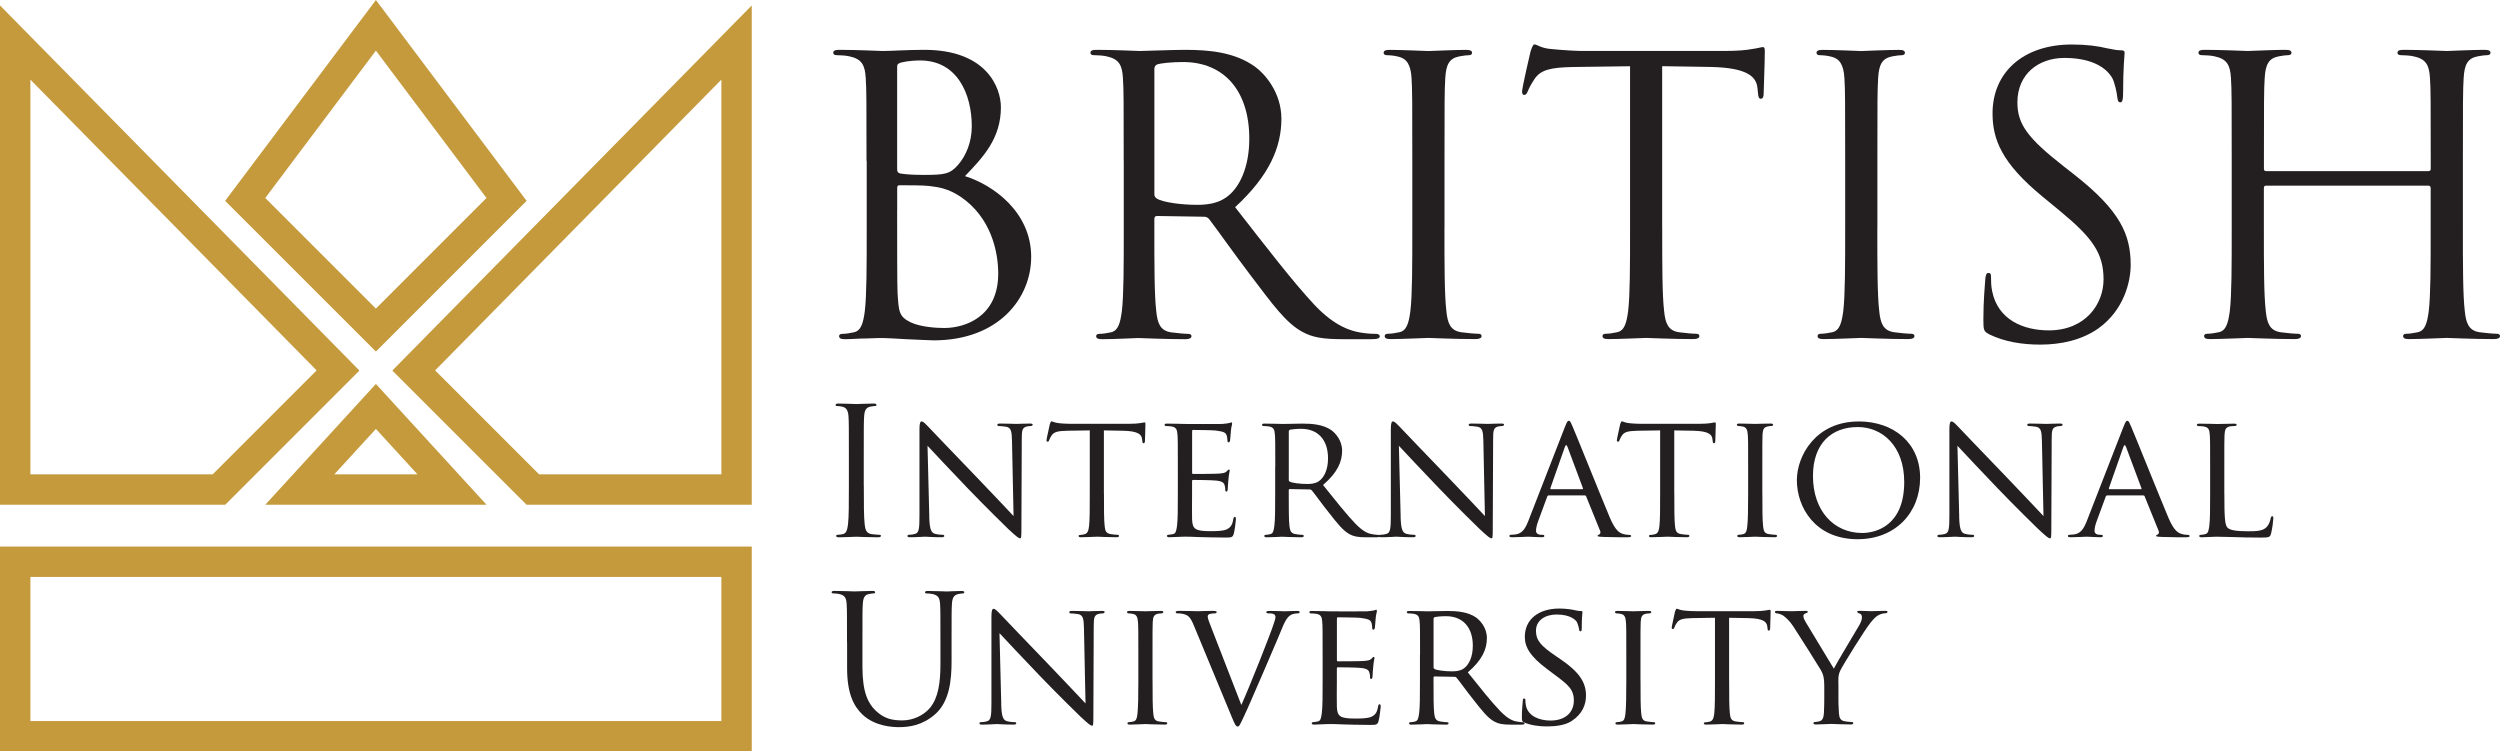
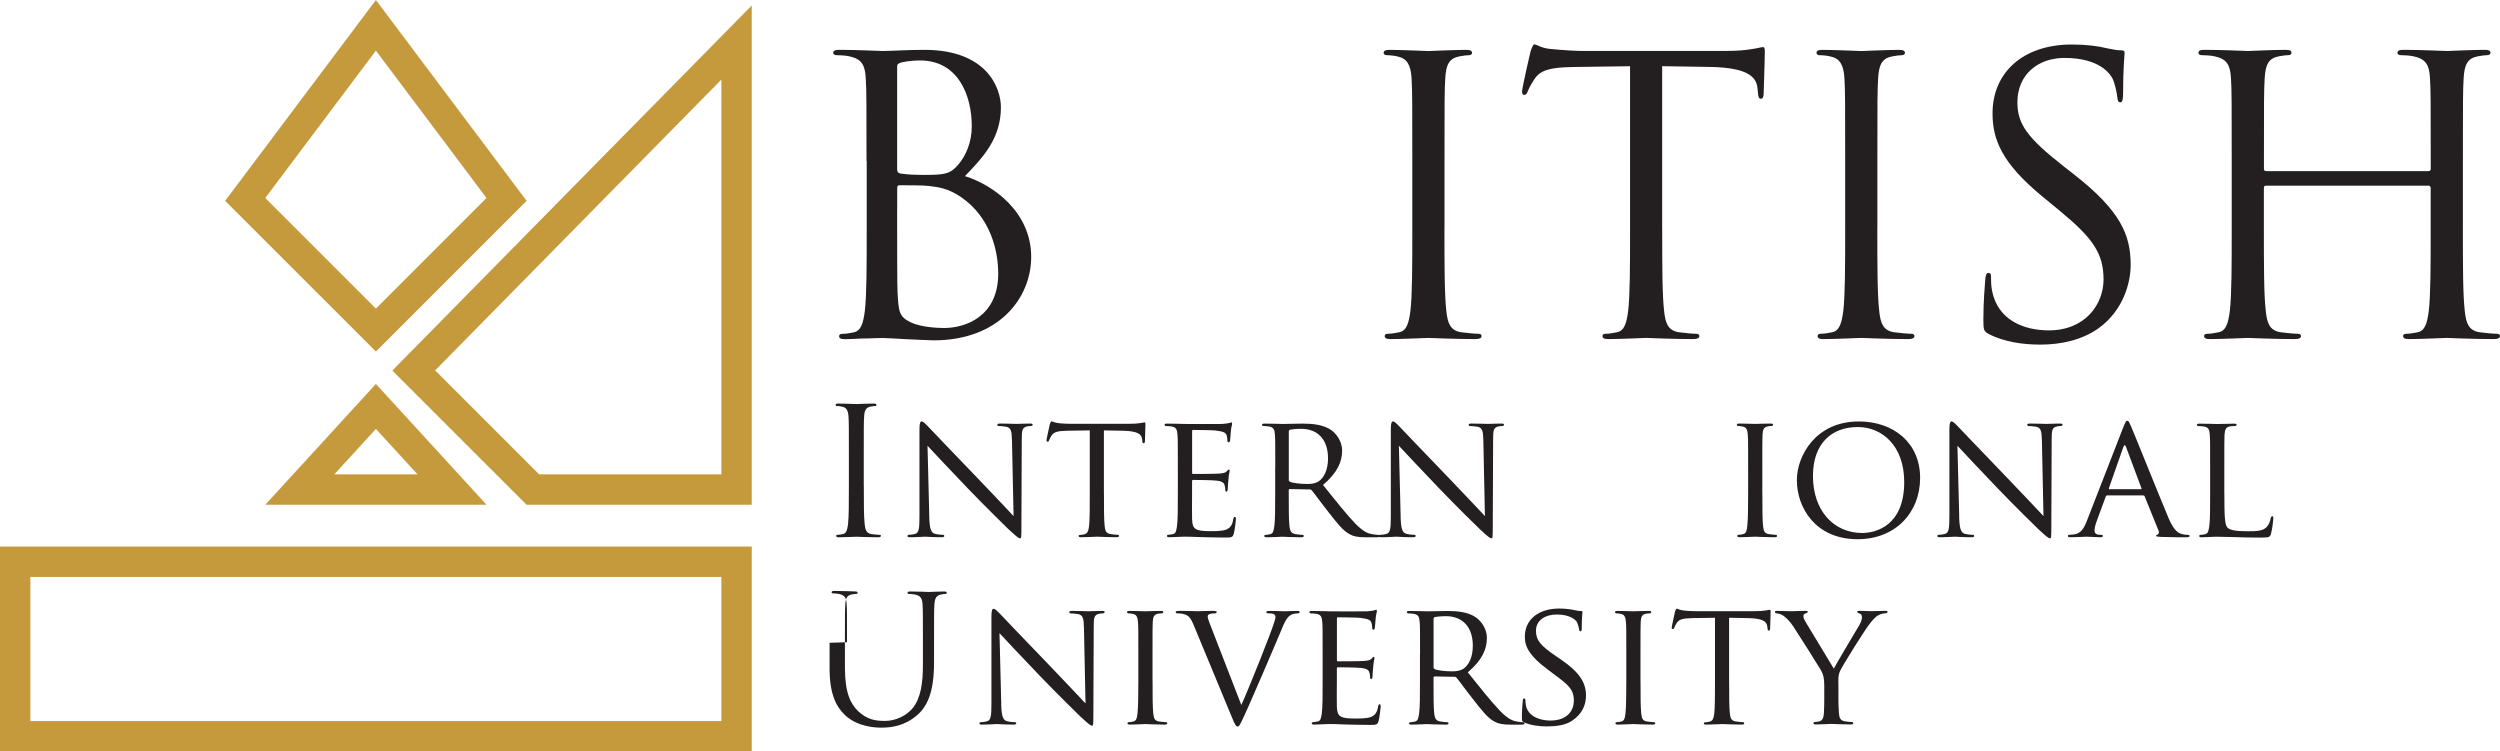
<svg xmlns="http://www.w3.org/2000/svg" id="Layer_2" data-name="Layer 2" viewBox="0 0 493.68 148.39">
  <defs>
    <style>
      .cls-1 {
        fill: none;
        stroke: #c59a3c;
        stroke-miterlimit: 10;
        stroke-width: 6px;
      }

      .cls-2 {
        fill: #231f20;
      }
    </style>
  </defs>
  <g id="Layer_1-2" data-name="Layer 1">
    <g>
      <rect class="cls-1" x="3" y="110.93" width="142.45" height="34.46" />
      <polygon class="cls-1" points="100.03 39.38 74.23 5 48.42 39.38 74.23 65.18 100.03 39.38" />
      <polygon class="cls-1" points="81.7 73.16 105.22 96.67 145.45 96.67 145.45 8.4 81.7 73.16" />
-       <polygon class="cls-1" points="66.75 73.16 3 8.4 3 96.67 43.24 96.67 66.75 73.16" />
      <polygon class="cls-1" points="89.26 96.67 74.23 80.26 59.2 96.67 89.26 96.67" />
    </g>
    <g>
      <path class="cls-2" d="m170.58,95.97c0,3.35,0,6.11.17,7.58.11,1.01.31,1.78,1.36,1.92.49.07,1.26.14,1.57.14.21,0,.28.1.28.21,0,.17-.18.28-.56.28-1.92,0-4.12-.11-4.3-.11s-2.37.11-3.42.11c-.38,0-.56-.07-.56-.28,0-.11.07-.21.28-.21.31,0,.73-.07,1.05-.14.7-.14.87-.91,1.01-1.92.17-1.47.17-4.23.17-7.58v-6.15c0-5.45,0-6.43-.07-7.54-.07-1.19-.42-1.78-1.19-1.96-.38-.1-.84-.14-1.08-.14-.14,0-.28-.07-.28-.21,0-.21.17-.28.56-.28,1.15,0,3.35.1,3.53.1s2.38-.1,3.42-.1c.38,0,.56.07.56.28,0,.14-.14.21-.28.21-.24,0-.45.04-.87.11-.94.17-1.22.77-1.29,1.99-.07,1.12-.07,2.1-.07,7.54v6.15Z" />
      <path class="cls-2" d="m183.5,102.04c.07,2.44.35,3.18,1.19,3.39.56.14,1.26.18,1.54.18.14,0,.24.1.24.24,0,.17-.21.24-.56.24-1.75,0-2.97-.11-3.25-.11s-1.57.11-2.97.11c-.31,0-.49-.04-.49-.24,0-.14.11-.24.24-.24.24,0,.8-.04,1.26-.18.77-.21.87-1.01.87-3.7v-17.01c0-1.19.17-1.5.42-1.5.35,0,.87.59,1.19.91.49.49,4.96,5.24,9.71,10.13,3.04,3.14,6.32,6.67,7.26,7.65l-.31-14.88c-.04-1.92-.21-2.58-1.15-2.76-.56-.1-1.26-.14-1.5-.14-.21,0-.24-.17-.24-.28,0-.17.24-.21.59-.21,1.4,0,2.86.07,3.21.07s1.36-.07,2.62-.07c.31,0,.56.04.56.21,0,.11-.14.28-.35.28-.14,0-.38,0-.73.07-1.01.21-1.08.8-1.08,2.58l-.07,17.39c0,1.96-.04,2.13-.24,2.13-.31,0-.63-.24-2.34-1.82-.31-.28-4.75-4.64-8-8.03-3.56-3.74-7.02-7.37-7.96-8.42l.35,14Z" />
      <path class="cls-2" d="m218,97.47c0,2.86,0,5.2.14,6.43.1.87.24,1.43,1.19,1.57.42.07,1.12.14,1.4.14.21,0,.24.14.24.24,0,.14-.14.24-.49.24-1.68,0-3.63-.11-3.81-.11-.14,0-2.27.11-3.18.11-.35,0-.49-.07-.49-.24,0-.11.07-.21.24-.21.28,0,.63-.07.91-.14.63-.14.8-.73.91-1.61.14-1.22.14-3.56.14-6.43v-12.47l-4.43.07c-1.92.04-2.65.24-3.11.94-.35.52-.38.73-.49.94-.07.24-.18.28-.31.28-.07,0-.21-.07-.21-.25,0-.31.63-2.97.66-3.21.07-.17.21-.56.31-.56.21,0,.52.24,1.36.35.87.11,2.06.14,2.41.14h11.59c1.01,0,1.71-.07,2.2-.14.45-.07.73-.14.87-.14s.14.17.14.35c0,.91-.1,3.04-.1,3.39,0,.24-.14.38-.28.38s-.21-.1-.24-.52l-.04-.31c-.11-.91-.77-1.57-3.7-1.64l-3.84-.07v12.47Z" />
      <path class="cls-2" d="m232.59,92.23c0-4.61,0-5.45-.07-6.39-.07-1.01-.24-1.5-1.26-1.64-.24-.04-.77-.07-1.05-.07-.11,0-.24-.14-.24-.24,0-.17.14-.24.49-.24,1.4,0,3.39.07,3.56.07.21,0,6.64.04,7.33,0,.59-.04,1.15-.14,1.4-.18.14-.03.28-.14.42-.14.1,0,.14.14.14.28,0,.21-.17.56-.24,1.4-.04.28-.11,1.61-.17,1.96-.04.14-.14.31-.28.31-.17,0-.24-.14-.24-.38,0-.21-.04-.7-.17-1.05-.21-.49-.52-.7-2.2-.91-.52-.07-4.08-.11-4.43-.11-.14,0-.17.11-.17.31v8.07c0,.21,0,.31.17.31.38,0,4.43,0,5.13-.07.73-.07,1.19-.1,1.5-.42.21-.21.35-.38.45-.38s.17.07.17.24-.17.66-.24,1.64c-.07.59-.14,1.71-.14,1.92,0,.24-.07.56-.28.56-.14,0-.21-.11-.21-.28,0-.28,0-.59-.14-.98-.1-.42-.38-.77-1.57-.91-.84-.11-4.12-.14-4.64-.14-.17,0-.21.11-.21.21v2.48c0,1.01-.04,4.47,0,5.06.07,1.99.63,2.37,3.67,2.37.8,0,2.27,0,3.07-.31.8-.35,1.22-.87,1.4-2.06.07-.35.14-.45.31-.45s.21.24.21.45-.24,2.23-.42,2.86c-.21.77-.52.77-1.71.77-2.31,0-4.09-.07-5.34-.1-1.29-.07-2.09-.07-2.55-.07-.07,0-.66,0-1.33.04-.59.04-1.29.07-1.78.07-.31,0-.49-.07-.49-.24,0-.11.07-.24.24-.24.28,0,.66-.11.94-.14.59-.1.66-.7.8-1.57.17-1.22.17-3.56.17-6.43v-5.24Z" />
      <path class="cls-2" d="m251.83,92.23c0-4.61,0-5.45-.07-6.39-.07-1.01-.24-1.5-1.26-1.64-.24-.04-.77-.07-1.05-.07-.11,0-.24-.14-.24-.24,0-.17.14-.24.49-.24,1.4,0,3.46.07,3.63.07.31,0,2.9-.07,3.84-.07,1.96,0,4.12.17,5.73,1.29.77.56,2.13,1.99,2.13,4.05,0,2.2-.91,4.33-3.77,6.78,2.51,3.14,4.65,5.83,6.43,7.68,1.64,1.68,2.66,1.96,3.42,2.06.59.11.91.11,1.08.11s.28.14.28.24c0,.17-.17.24-.73.24h-1.92c-1.75,0-2.51-.18-3.28-.59-1.33-.7-2.44-2.13-4.19-4.36-1.29-1.61-2.65-3.53-3.32-4.33-.14-.14-.21-.17-.42-.17l-3.91-.07c-.14,0-.21.07-.21.24v.7c0,2.86,0,5.17.14,6.39.11.87.28,1.43,1.22,1.57.42.07,1.08.14,1.36.14.21,0,.24.14.24.24,0,.14-.14.24-.49.24-1.68,0-3.63-.11-3.77-.11-.04,0-2.1.11-3.04.11-.31,0-.49-.07-.49-.24,0-.11.07-.24.24-.24.28,0,.66-.07.94-.14.59-.14.66-.7.8-1.57.17-1.22.17-3.56.17-6.43v-5.24Zm2.66,2.51c0,.18.07.28.21.38.45.24,2.03.45,3.39.45.73,0,1.57-.04,2.31-.52,1.05-.7,1.85-2.27,1.85-4.54,0-3.7-2.03-5.83-5.31-5.83-.91,0-1.89.1-2.2.17-.14.07-.24.17-.24.35v9.53Z" />
      <path class="cls-2" d="m276.58,102.04c.07,2.44.35,3.18,1.19,3.39.56.14,1.26.18,1.54.18.14,0,.24.1.24.24,0,.17-.21.24-.56.24-1.75,0-2.97-.11-3.25-.11s-1.57.11-2.97.11c-.31,0-.49-.04-.49-.24,0-.14.11-.24.24-.24.24,0,.8-.04,1.26-.18.77-.21.87-1.01.87-3.7v-17.01c0-1.19.17-1.5.42-1.5.35,0,.87.59,1.19.91.49.49,4.96,5.24,9.71,10.13,3.04,3.14,6.32,6.67,7.26,7.65l-.31-14.88c-.04-1.92-.21-2.58-1.15-2.76-.56-.1-1.26-.14-1.5-.14-.21,0-.24-.17-.24-.28,0-.17.24-.21.59-.21,1.4,0,2.86.07,3.21.07s1.36-.07,2.62-.07c.31,0,.56.04.56.21,0,.11-.14.28-.35.28-.14,0-.38,0-.73.07-1.01.21-1.08.8-1.08,2.58l-.07,17.39c0,1.96-.04,2.13-.24,2.13-.31,0-.63-.24-2.34-1.82-.31-.28-4.75-4.64-8-8.03-3.56-3.74-7.02-7.37-7.96-8.42l.35,14Z" />
-       <path class="cls-2" d="m309.06,84.24c.38-.98.52-1.15.73-1.15.31,0,.42.42.73,1.08.56,1.26,5.48,13.51,7.37,18.02,1.12,2.66,1.96,3.04,2.62,3.25.45.14.91.18,1.22.18.18,0,.38.07.38.24s-.35.24-.7.24c-.46,0-2.72,0-4.85-.07-.59-.04-1.08-.04-1.08-.21,0-.14.07-.14.21-.21.17-.07.49-.31.28-.8l-2.76-6.81c-.07-.14-.11-.17-.28-.17h-7.09c-.14,0-.24.07-.31.24l-1.75,4.75c-.28.73-.46,1.47-.46,1.99,0,.59.52.8,1.05.8h.28c.24,0,.31.1.31.24,0,.17-.17.24-.45.24-.73,0-2.41-.11-2.76-.11-.31,0-1.85.11-3.11.11-.38,0-.59-.07-.59-.24,0-.14.14-.24.28-.24.21,0,.66-.04.91-.07,1.4-.17,1.99-1.22,2.58-2.72l7.23-18.58Zm3.42,12.36c.14,0,.14-.07.1-.21l-3.04-8.14c-.17-.45-.35-.45-.52,0l-2.86,8.14c-.04.14,0,.21.11.21h6.22Z" />
-       <path class="cls-2" d="m330.63,97.47c0,2.86,0,5.2.14,6.43.1.87.24,1.43,1.19,1.57.42.07,1.12.14,1.4.14.21,0,.24.14.24.24,0,.14-.14.24-.49.24-1.68,0-3.63-.11-3.81-.11-.14,0-2.27.11-3.18.11-.35,0-.49-.07-.49-.24,0-.11.07-.21.24-.21.28,0,.63-.07.91-.14.63-.14.8-.73.91-1.61.14-1.22.14-3.56.14-6.43v-12.47l-4.43.07c-1.92.04-2.65.24-3.11.94-.35.52-.38.73-.49.94-.07.24-.17.28-.31.28-.07,0-.21-.07-.21-.25,0-.31.63-2.97.66-3.21.07-.17.21-.56.31-.56.21,0,.52.24,1.36.35.87.11,2.06.14,2.41.14h11.59c1.01,0,1.71-.07,2.2-.14.45-.07.73-.14.87-.14s.14.17.14.35c0,.91-.1,3.04-.1,3.39,0,.24-.14.38-.28.38s-.21-.1-.24-.52l-.04-.31c-.11-.91-.77-1.57-3.7-1.64l-3.84-.07v12.47Z" />
      <path class="cls-2" d="m348.02,97.47c0,2.86,0,5.2.14,6.43.11.87.21,1.43,1.12,1.57.45.07,1.12.14,1.4.14.18,0,.24.14.24.24,0,.14-.14.24-.49.24-1.71,0-3.7-.11-3.84-.11-.18,0-2.1.11-3.04.11-.31,0-.49-.07-.49-.24,0-.11.07-.24.24-.24.28,0,.66-.07.94-.14.59-.14.7-.7.8-1.57.14-1.22.17-3.56.17-6.43v-5.24c0-4.61,0-5.45-.07-6.39-.07-1.01-.31-1.47-.98-1.61-.35-.07-.73-.11-.94-.11-.14,0-.24-.14-.24-.24,0-.17.14-.24.49-.24,1.01,0,2.93.07,3.11.07.14,0,2.13-.07,3.07-.07.35,0,.49.07.49.24,0,.11-.14.24-.24.24-.21,0-.42,0-.77.07-.84.17-1.01.59-1.08,1.64-.04.94-.04,1.78-.04,6.39v5.24Z" />
      <path class="cls-2" d="m367.02,83.22c6.91,0,12.15,4.23,12.15,11.14s-4.92,12.12-12.33,12.12c-8.42,0-12.01-6.32-12.01-11.66,0-4.78,3.7-11.59,12.19-11.59Zm.7,22.03c2.76,0,8.31-1.47,8.31-10.06,0-7.12-4.33-10.86-9.18-10.86-5.13,0-8.84,3.21-8.84,9.67,0,6.91,4.16,11.25,9.71,11.25Z" />
      <path class="cls-2" d="m386.88,102.04c.07,2.44.35,3.18,1.19,3.39.56.14,1.26.18,1.54.18.14,0,.24.1.24.24,0,.17-.21.24-.56.24-1.75,0-2.97-.11-3.25-.11s-1.57.11-2.97.11c-.31,0-.49-.04-.49-.24,0-.14.11-.24.24-.24.24,0,.8-.04,1.26-.18.77-.21.87-1.01.87-3.7v-17.01c0-1.19.17-1.5.42-1.5.35,0,.87.59,1.19.91.49.49,4.96,5.24,9.71,10.13,3.04,3.14,6.32,6.67,7.26,7.65l-.31-14.88c-.04-1.92-.21-2.58-1.15-2.76-.56-.1-1.26-.14-1.5-.14-.21,0-.24-.17-.24-.28,0-.17.24-.21.59-.21,1.4,0,2.86.07,3.21.07s1.36-.07,2.62-.07c.31,0,.56.04.56.21,0,.11-.14.28-.35.28-.14,0-.38,0-.73.07-1.01.21-1.08.8-1.08,2.58l-.07,17.39c0,1.96-.04,2.13-.24,2.13-.31,0-.63-.24-2.34-1.82-.31-.28-4.75-4.64-8-8.03-3.56-3.74-7.02-7.37-7.96-8.42l.35,14Z" />
      <path class="cls-2" d="m419.35,84.24c.38-.98.52-1.15.73-1.15.31,0,.42.42.73,1.08.56,1.26,5.48,13.51,7.37,18.02,1.12,2.66,1.96,3.04,2.62,3.25.45.14.91.18,1.22.18.18,0,.38.07.38.24s-.35.24-.7.24c-.46,0-2.72,0-4.85-.07-.59-.04-1.08-.04-1.08-.21,0-.14.07-.14.21-.21.17-.07.49-.31.28-.8l-2.76-6.81c-.07-.14-.11-.17-.28-.17h-7.09c-.14,0-.24.07-.31.24l-1.75,4.75c-.28.73-.46,1.47-.46,1.99,0,.59.52.8,1.05.8h.28c.24,0,.31.1.31.24,0,.17-.17.24-.45.24-.73,0-2.41-.11-2.76-.11-.31,0-1.85.11-3.11.11-.38,0-.59-.07-.59-.24,0-.14.14-.24.28-.24.21,0,.66-.04.91-.07,1.4-.17,1.99-1.22,2.58-2.72l7.23-18.58Zm3.42,12.36c.14,0,.14-.07.1-.21l-3.04-8.14c-.17-.45-.35-.45-.52,0l-2.86,8.14c-.04.14,0,.21.11.21h6.22Z" />
      <path class="cls-2" d="m439.25,97.54c0,4.36.07,6.15.63,6.67.49.49,1.68.7,4.09.7,1.61,0,2.97-.04,3.7-.91.38-.45.63-1.08.73-1.68.04-.21.14-.38.31-.38.14,0,.21.14.21.45s-.21,2.1-.45,2.97c-.21.7-.31.8-1.96.8-2.2,0-3.91-.04-5.34-.1-1.4-.04-2.44-.07-3.35-.07-.14,0-.66,0-1.26.04-.63.04-1.29.07-1.78.07-.31,0-.49-.07-.49-.24,0-.11.07-.24.24-.24.28,0,.66-.07.94-.14.59-.14.66-.7.8-1.57.17-1.22.17-3.56.17-6.43v-5.24c0-4.61,0-5.45-.07-6.39-.07-1.01-.24-1.5-1.26-1.64-.24-.04-.77-.07-1.05-.07-.11,0-.24-.14-.24-.24,0-.17.14-.24.49-.24,1.4,0,3.32.07,3.49.07.14,0,2.44-.07,3.39-.07.31,0,.49.07.49.24,0,.11-.14.21-.24.21-.21,0-.66.04-1.01.07-.91.17-1.08.63-1.15,1.68-.04.94-.04,1.78-.04,6.39v5.31Z" />
-       <path class="cls-2" d="m167.26,126.82c0-5.45,0-6.43-.07-7.54-.07-1.19-.35-1.74-1.5-1.99-.28-.07-.87-.11-1.19-.11-.14,0-.28-.07-.28-.21,0-.21.18-.28.56-.28,1.57,0,3.7.1,4.02.1s2.41-.1,3.46-.1c.38,0,.56.07.56.28,0,.14-.14.21-.28.21-.24,0-.45.04-.87.11-.94.14-1.22.77-1.29,1.99-.07,1.12-.07,2.1-.07,7.54v4.89c0,5.03,1.12,7.19,2.62,8.63,1.71,1.61,3.28,1.92,5.27,1.92,2.13,0,4.23-1.01,5.48-2.51,1.61-1.99,2.03-4.96,2.03-8.55v-4.37c0-5.45,0-6.43-.07-7.54-.07-1.19-.35-1.74-1.5-1.99-.28-.07-.87-.11-1.19-.11-.14,0-.28-.07-.28-.21,0-.21.17-.28.56-.28,1.57,0,3.49.1,3.7.1.24,0,1.89-.1,2.93-.1.38,0,.56.07.56.28,0,.14-.14.21-.28.21-.24,0-.45.04-.87.11-.94.21-1.22.77-1.29,1.99-.07,1.12-.07,2.1-.07,7.54v3.74c0,3.77-.42,7.96-3.21,10.44-2.51,2.23-5.13,2.58-7.19,2.58-1.19,0-4.71-.14-7.19-2.48-1.71-1.64-3.04-4.09-3.04-9.18v-5.1Z" />
+       <path class="cls-2" d="m167.26,126.82c0-5.45,0-6.43-.07-7.54-.07-1.19-.35-1.74-1.5-1.99-.28-.07-.87-.11-1.19-.11-.14,0-.28-.07-.28-.21,0-.21.18-.28.56-.28,1.57,0,3.7.1,4.02.1c.38,0,.56.07.56.28,0,.14-.14.21-.28.21-.24,0-.45.04-.87.11-.94.14-1.22.77-1.29,1.99-.07,1.12-.07,2.1-.07,7.54v4.89c0,5.03,1.12,7.19,2.62,8.63,1.71,1.61,3.28,1.92,5.27,1.92,2.13,0,4.23-1.01,5.48-2.51,1.61-1.99,2.03-4.96,2.03-8.55v-4.37c0-5.45,0-6.43-.07-7.54-.07-1.19-.35-1.74-1.5-1.99-.28-.07-.87-.11-1.19-.11-.14,0-.28-.07-.28-.21,0-.21.17-.28.56-.28,1.57,0,3.49.1,3.7.1.24,0,1.89-.1,2.93-.1.38,0,.56.07.56.28,0,.14-.14.21-.28.21-.24,0-.45.04-.87.11-.94.21-1.22.77-1.29,1.99-.07,1.12-.07,2.1-.07,7.54v3.74c0,3.77-.42,7.96-3.21,10.44-2.51,2.23-5.13,2.58-7.19,2.58-1.19,0-4.71-.14-7.19-2.48-1.71-1.64-3.04-4.09-3.04-9.18v-5.1Z" />
      <path class="cls-2" d="m197.71,139.04c.07,2.44.35,3.18,1.19,3.39.56.14,1.26.18,1.54.18.14,0,.24.1.24.24,0,.17-.21.24-.56.24-1.75,0-2.97-.11-3.25-.11s-1.57.11-2.97.11c-.31,0-.49-.04-.49-.24,0-.14.11-.24.24-.24.24,0,.8-.04,1.26-.18.77-.21.87-1.01.87-3.7v-17.01c0-1.19.17-1.5.42-1.5.35,0,.87.59,1.19.91.49.49,4.96,5.24,9.71,10.13,3.04,3.14,6.32,6.67,7.26,7.65l-.31-14.88c-.04-1.92-.21-2.58-1.15-2.76-.56-.1-1.26-.14-1.5-.14-.21,0-.24-.17-.24-.28,0-.17.24-.21.59-.21,1.4,0,2.86.07,3.21.07s1.36-.07,2.62-.07c.31,0,.56.04.56.21,0,.11-.14.28-.35.28-.14,0-.38,0-.73.07-1.01.21-1.08.8-1.08,2.58l-.07,17.39c0,1.96-.04,2.13-.24,2.13-.31,0-.63-.24-2.34-1.82-.31-.28-4.75-4.64-8-8.03-3.56-3.74-7.02-7.37-7.96-8.42l.35,14Z" />
      <path class="cls-2" d="m227.6,134.47c0,2.86,0,5.2.14,6.43.11.87.21,1.43,1.12,1.57.45.07,1.12.14,1.4.14.18,0,.24.14.24.24,0,.14-.14.24-.49.24-1.71,0-3.7-.11-3.84-.11-.18,0-2.1.11-3.04.11-.31,0-.49-.07-.49-.24,0-.11.07-.24.24-.24.28,0,.66-.07.94-.14.59-.14.7-.7.8-1.57.14-1.22.17-3.56.17-6.43v-5.24c0-4.61,0-5.45-.07-6.39-.07-1.01-.31-1.47-.98-1.61-.35-.07-.73-.11-.94-.11-.14,0-.24-.14-.24-.24,0-.17.14-.24.49-.24,1.01,0,2.93.07,3.11.07.14,0,2.13-.07,3.07-.07.35,0,.49.07.49.24,0,.11-.14.24-.24.24-.21,0-.42,0-.77.07-.84.17-1.01.59-1.08,1.64-.04.94-.04,1.78-.04,6.39v5.24Z" />
      <path class="cls-2" d="m245.13,139.22c1.78-3.98,5.8-14.11,6.46-16.24.14-.46.28-.87.28-1.12s-.11-.52-.42-.63c-.35-.11-.7-.11-1.05-.11-.17,0-.35-.11-.35-.24,0-.17.21-.24.7-.24,1.22,0,2.62.07,3,.07.18,0,1.5-.07,2.41-.07.31,0,.49.07.49.21s-.11.28-.35.28c-.21,0-.91,0-1.47.35-.42.28-.91.7-1.71,2.72-.35.84-1.85,4.4-3.42,8.03-1.89,4.33-3.25,7.54-3.95,9.01-.84,1.78-1.01,2.23-1.33,2.23-.35,0-.56-.38-1.15-1.82l-7.54-18.19c-.7-1.68-1.12-1.99-2.13-2.23-.49-.11-1.01-.11-1.19-.11s-.24-.17-.24-.28c0-.17.31-.21.8-.21,1.47,0,3.21.07,3.6.07.31,0,1.68-.07,2.86-.07.56,0,.84.07.84.21s-.11.28-.31.28c-.35,0-.84.04-1.12.14-.31.14-.35.31-.35.52,0,.38.38,1.29.84,2.48l5.8,14.95Z" />
      <path class="cls-2" d="m261.18,129.23c0-4.61,0-5.45-.07-6.39-.07-1.01-.24-1.5-1.26-1.64-.24-.04-.77-.07-1.05-.07-.11,0-.24-.14-.24-.24,0-.17.14-.24.49-.24,1.4,0,3.39.07,3.56.07.21,0,6.64.04,7.33,0,.59-.04,1.15-.14,1.4-.18.14-.03.28-.14.42-.14.1,0,.14.14.14.28,0,.21-.17.56-.24,1.4-.04.28-.11,1.61-.17,1.96-.04.14-.14.31-.28.31-.17,0-.24-.14-.24-.38,0-.21-.04-.7-.17-1.05-.21-.49-.52-.7-2.2-.91-.52-.07-4.08-.11-4.43-.11-.14,0-.17.11-.17.31v8.07c0,.21,0,.31.17.31.38,0,4.43,0,5.13-.07.73-.07,1.19-.1,1.5-.42.21-.21.35-.38.45-.38s.17.07.17.24-.17.66-.24,1.64c-.07.59-.14,1.71-.14,1.92,0,.24-.07.56-.28.56-.14,0-.21-.11-.21-.28,0-.28,0-.59-.14-.98-.1-.42-.38-.77-1.57-.91-.84-.11-4.12-.14-4.64-.14-.17,0-.21.11-.21.21v2.48c0,1.01-.04,4.47,0,5.06.07,1.99.63,2.37,3.67,2.37.8,0,2.27,0,3.07-.31.8-.35,1.22-.87,1.4-2.06.07-.35.14-.45.31-.45s.21.24.21.45-.24,2.23-.42,2.86c-.21.77-.52.77-1.71.77-2.31,0-4.09-.07-5.34-.1-1.29-.07-2.09-.07-2.55-.07-.07,0-.66,0-1.33.04-.59.04-1.29.07-1.78.07-.31,0-.49-.07-.49-.24,0-.11.07-.24.24-.24.28,0,.66-.11.94-.14.59-.1.66-.7.8-1.57.17-1.22.17-3.56.17-6.43v-5.24Z" />
      <path class="cls-2" d="m280.42,129.23c0-4.61,0-5.45-.07-6.39-.07-1.01-.24-1.5-1.26-1.64-.24-.04-.77-.07-1.05-.07-.11,0-.24-.14-.24-.24,0-.17.14-.24.49-.24,1.4,0,3.46.07,3.63.07.31,0,2.9-.07,3.84-.07,1.96,0,4.12.17,5.73,1.29.77.56,2.13,1.99,2.13,4.05,0,2.2-.91,4.33-3.77,6.78,2.51,3.14,4.65,5.83,6.43,7.68,1.64,1.68,2.66,1.96,3.42,2.06.59.11.91.11,1.08.11s.28.14.28.24c0,.17-.17.24-.73.24h-1.92c-1.75,0-2.51-.18-3.28-.59-1.33-.7-2.44-2.13-4.19-4.36-1.29-1.61-2.65-3.53-3.32-4.33-.14-.14-.21-.17-.42-.17l-3.91-.07c-.14,0-.21.07-.21.24v.7c0,2.86,0,5.17.14,6.39.11.87.28,1.43,1.22,1.57.42.07,1.08.14,1.36.14.21,0,.24.14.24.24,0,.14-.14.24-.49.24-1.68,0-3.63-.11-3.77-.11-.04,0-2.1.11-3.04.11-.31,0-.49-.07-.49-.24,0-.11.07-.24.24-.24.28,0,.66-.07.94-.14.59-.14.66-.7.8-1.57.17-1.22.17-3.56.17-6.43v-5.24Zm2.66,2.51c0,.18.07.28.21.38.45.24,2.03.45,3.39.45.73,0,1.57-.04,2.31-.52,1.05-.7,1.85-2.27,1.85-4.54,0-3.7-2.03-5.83-5.31-5.83-.91,0-1.89.1-2.2.17-.14.07-.24.17-.24.35v9.53Z" />
      <path class="cls-2" d="m300.99,142.68c-.42-.21-.46-.31-.46-1.12,0-1.47.14-2.66.18-3.14,0-.31.07-.49.24-.49s.28.11.28.35,0,.66.1,1.08c.49,2.16,2.79,2.93,4.85,2.93,3.04,0,4.61-1.71,4.61-3.95s-1.15-3.14-3.88-5.17l-1.4-1.05c-3.32-2.48-4.4-4.3-4.4-6.36,0-3.49,2.76-5.59,6.81-5.59,1.22,0,2.44.17,3.18.35.59.14.84.14,1.08.14s.31.04.31.21c0,.14-.14,1.12-.14,3.14,0,.46-.04.66-.24.66s-.24-.14-.28-.38c-.04-.35-.28-1.15-.45-1.47-.21-.35-1.22-1.47-3.98-1.47-2.23,0-4.09,1.12-4.09,3.21,0,1.89.94,2.97,3.98,5.03l.87.59c3.74,2.55,5.03,4.61,5.03,7.16,0,1.75-.66,3.63-2.86,5.06-1.29.84-3.21,1.05-4.89,1.05-1.43,0-3.21-.21-4.47-.8Z" />
      <path class="cls-2" d="m323.96,134.47c0,2.86,0,5.2.14,6.43.11.87.21,1.43,1.12,1.57.45.07,1.12.14,1.4.14.18,0,.24.14.24.24,0,.14-.14.24-.49.24-1.71,0-3.7-.11-3.84-.11-.18,0-2.1.11-3.04.11-.31,0-.49-.07-.49-.24,0-.11.07-.24.24-.24.28,0,.66-.07.94-.14.59-.14.7-.7.8-1.57.14-1.22.17-3.56.17-6.43v-5.24c0-4.61,0-5.45-.07-6.39-.07-1.01-.31-1.47-.98-1.61-.35-.07-.73-.11-.94-.11-.14,0-.24-.14-.24-.24,0-.17.14-.24.49-.24,1.01,0,2.93.07,3.11.07.14,0,2.13-.07,3.07-.07.35,0,.49.07.49.24,0,.11-.14.24-.24.24-.21,0-.42,0-.77.07-.84.17-1.01.59-1.08,1.64-.04.94-.04,1.78-.04,6.39v5.24Z" />
      <path class="cls-2" d="m341.46,134.47c0,2.86,0,5.2.14,6.43.1.87.24,1.43,1.19,1.57.42.07,1.12.14,1.4.14.21,0,.24.14.24.24,0,.14-.14.24-.49.24-1.68,0-3.63-.11-3.81-.11-.14,0-2.27.11-3.18.11-.35,0-.49-.07-.49-.24,0-.11.07-.21.24-.21.28,0,.63-.07.91-.14.63-.14.8-.73.91-1.61.14-1.22.14-3.56.14-6.43v-12.47l-4.43.07c-1.92.04-2.65.24-3.11.94-.35.52-.38.73-.49.94-.07.24-.17.28-.31.28-.07,0-.21-.07-.21-.25,0-.31.63-2.97.66-3.21.07-.17.21-.56.31-.56.21,0,.52.24,1.36.35.87.11,2.06.14,2.41.14h11.59c1.01,0,1.71-.07,2.2-.14.45-.07.73-.14.87-.14s.14.17.14.35c0,.91-.1,3.04-.1,3.39,0,.24-.14.38-.28.38s-.21-.1-.24-.52l-.04-.31c-.11-.91-.77-1.57-3.7-1.64l-3.84-.07v12.47Z" />
      <path class="cls-2" d="m360.24,135.38c0-1.61-.21-2.2-.66-3.04-.24-.45-4.4-7.05-5.45-8.63-.73-1.12-1.47-1.78-2.03-2.17-.45-.28-1.05-.42-1.29-.42-.17,0-.31-.14-.31-.28s.11-.21.38-.21c.59,0,2.9.07,3.04.07.21,0,1.47-.07,2.65-.07.35,0,.42.07.42.21,0,.11-.21.21-.49.31-.24.1-.38.24-.38.49,0,.42.21.77.42,1.15l5.59,9.25c.63-1.26,4.47-7.61,5.03-8.59.38-.66.52-1.15.52-1.54,0-.42-.14-.66-.49-.77-.28-.07-.45-.21-.45-.35,0-.1.17-.17.49-.17.8,0,1.89.07,2.13.07.21,0,2.41-.07,3-.07.21,0,.38.07.38.17,0,.14-.14.31-.38.31-.35,0-.94.11-1.43.38-.59.35-.87.66-1.54,1.47-1.01,1.19-5.34,8.17-5.97,9.43-.52,1.05-.38,1.99-.38,2.97v2.55c0,.49,0,1.75.1,2.97.07.87.28,1.43,1.19,1.57.42.07,1.12.14,1.4.14.17,0,.24.14.24.24,0,.14-.17.24-.49.24-1.71,0-3.7-.11-3.88-.11-.14,0-2.1.11-3,.11-.35,0-.49-.07-.49-.24,0-.11.07-.24.24-.24.28,0,.63-.07.91-.14.63-.14.84-.7.91-1.57.07-1.22.07-2.48.07-2.97v-2.55Z" />
    </g>
    <g>
      <path class="cls-2" d="m171.11,31.75c0-11.79,0-13.91-.15-16.32-.15-2.57-.76-3.78-3.25-4.31-.6-.15-1.89-.23-2.57-.23-.3,0-.6-.15-.6-.45,0-.45.38-.6,1.21-.6,3.4,0,8.16.23,8.54.23,1.81,0,4.76-.23,8.24-.23,12.39,0,15.12,7.56,15.12,11.34,0,6.2-3.55,9.9-7.1,13.6,5.59,1.74,13.08,7.1,13.08,15.95,0,8.09-6.35,16.48-19.27,16.48-.83,0-3.25-.15-5.44-.23-2.19-.15-4.31-.23-4.61-.23-.15,0-1.44,0-3.02.08-1.51,0-3.25.15-4.38.15-.83,0-1.21-.15-1.21-.6,0-.23.15-.45.61-.45.68,0,1.59-.15,2.27-.3,1.51-.3,1.89-1.96,2.19-4.16.38-3.17.38-9.15.38-16.4v-13.3Zm6.05,1.66c0,.53.15.68.53.83.45.08,1.81.3,4.61.3,4.23,0,5.29-.15,6.88-1.97,1.59-1.81,2.72-4.53,2.72-7.63,0-6.27-2.8-13-10.2-13-.83,0-2.42.08-3.63.38-.68.15-.91.38-.91.83v20.25Zm0,8.01c0,5.82,0,15.19.08,16.33.23,3.7.23,4.76,2.57,5.89,2.04.98,5.29,1.13,6.65,1.13,4.08,0,10.66-2.19,10.66-10.73,0-4.53-1.51-11.11-7.33-15.12-2.57-1.74-4.46-1.96-6.27-2.19-.98-.15-4.76-.15-5.9-.15-.3,0-.45.15-.45.53v4.31Z" />
-       <path class="cls-2" d="m221.9,31.75c0-11.79,0-13.91-.15-16.32-.15-2.57-.76-3.78-3.25-4.31-.6-.15-1.89-.23-2.57-.23-.3,0-.6-.15-.6-.45,0-.45.38-.6,1.21-.6,3.4,0,8.16.23,8.54.23.83,0,6.58-.23,8.92-.23,4.76,0,9.83.45,13.83,3.33,1.89,1.36,5.21,5.06,5.21,10.28,0,5.59-2.34,11.19-9.14,17.46,6.2,7.94,11.34,14.66,15.72,19.35,4.08,4.31,7.33,5.14,9.22,5.44,1.44.23,2.49.23,2.95.23.38,0,.68.23.68.45,0,.45-.45.6-1.81.6h-5.37c-4.23,0-6.12-.38-8.09-1.44-3.25-1.74-5.9-5.44-10.2-11.11-3.17-4.16-6.73-9.22-8.24-11.18-.3-.3-.53-.45-.98-.45l-9.3-.15c-.38,0-.53.23-.53.61v1.81c0,7.25,0,13.23.38,16.4.23,2.19.68,3.85,2.95,4.16,1.06.15,2.72.3,3.4.3.45,0,.6.23.6.45,0,.38-.38.6-1.21.6-4.16,0-8.92-.23-9.3-.23-.08,0-4.84.23-7.1.23-.83,0-1.21-.15-1.21-.6,0-.23.15-.45.61-.45.68,0,1.59-.15,2.27-.3,1.51-.3,1.89-1.96,2.19-4.16.38-3.17.38-9.15.38-16.4v-13.3Zm6.05,6.58c0,.38.15.68.53.91,1.13.68,4.61,1.21,7.94,1.21,1.81,0,3.93-.23,5.67-1.44,2.64-1.81,4.61-5.9,4.61-11.64,0-9.45-4.99-15.12-13.08-15.12-2.27,0-4.31.23-5.06.45-.38.15-.6.45-.6.91v24.71Z" />
      <path class="cls-2" d="m285.24,45.05c0,7.25,0,13.23.38,16.4.23,2.19.68,3.85,2.95,4.16,1.06.15,2.72.3,3.4.3.45,0,.6.23.6.45,0,.38-.38.6-1.21.6-4.16,0-8.92-.23-9.3-.23s-5.14.23-7.41.23c-.83,0-1.21-.15-1.21-.6,0-.23.15-.45.61-.45.68,0,1.59-.15,2.27-.3,1.51-.3,1.89-1.96,2.19-4.16.38-3.17.38-9.15.38-16.4v-13.3c0-11.79,0-13.91-.15-16.32-.15-2.57-.91-3.85-2.57-4.23-.83-.23-1.81-.3-2.34-.3-.3,0-.6-.15-.6-.45,0-.45.38-.6,1.21-.6,2.49,0,7.26.23,7.63.23s5.14-.23,7.41-.23c.83,0,1.21.15,1.21.6,0,.3-.3.45-.6.45-.53,0-.98.08-1.89.23-2.04.38-2.65,1.66-2.8,4.31-.15,2.42-.15,4.53-.15,16.32v13.3Z" />
      <path class="cls-2" d="m328.24,45.05c0,7.25,0,13.23.38,16.4.23,2.19.68,3.85,2.95,4.16,1.06.15,2.72.3,3.4.3.45,0,.61.23.61.45,0,.38-.38.6-1.21.6-4.16,0-8.92-.23-9.3-.23s-5.14.23-7.41.23c-.83,0-1.21-.15-1.21-.6,0-.23.15-.45.6-.45.68,0,1.59-.15,2.27-.3,1.51-.3,1.89-1.96,2.19-4.16.38-3.17.38-9.15.38-16.4V13.08l-11.19.15c-4.69.08-6.5.61-7.71,2.42-.83,1.29-1.06,1.81-1.28,2.34-.23.6-.45.76-.76.76-.23,0-.38-.23-.38-.68,0-.75,1.51-7.25,1.66-7.86.15-.45.45-1.44.76-1.44.53,0,1.29.76,3.33.91,2.19.23,5.06.38,5.97.38h28.34c2.42,0,4.16-.15,5.37-.38,1.13-.15,1.81-.38,2.12-.38.38,0,.38.45.38.91,0,2.27-.23,7.48-.23,8.31,0,.68-.23.98-.53.98-.38,0-.53-.23-.61-1.29l-.08-.83c-.23-2.27-2.04-4.01-9.3-4.16l-9.52-.15v31.97Z" />
      <path class="cls-2" d="m370.72,45.05c0,7.25,0,13.23.38,16.4.23,2.19.68,3.85,2.95,4.16,1.06.15,2.72.3,3.4.3.45,0,.6.23.6.45,0,.38-.38.6-1.21.6-4.16,0-8.92-.23-9.3-.23s-5.14.23-7.41.23c-.83,0-1.21-.15-1.21-.6,0-.23.15-.45.61-.45.68,0,1.59-.15,2.27-.3,1.51-.3,1.89-1.96,2.19-4.16.38-3.17.38-9.15.38-16.4v-13.3c0-11.79,0-13.91-.15-16.32-.15-2.57-.91-3.85-2.57-4.23-.83-.23-1.81-.3-2.34-.3-.3,0-.6-.15-.6-.45,0-.45.38-.6,1.21-.6,2.49,0,7.26.23,7.63.23s5.14-.23,7.41-.23c.83,0,1.21.15,1.21.6,0,.3-.3.45-.6.45-.53,0-.98.08-1.89.23-2.04.38-2.65,1.66-2.8,4.31-.15,2.42-.15,4.53-.15,16.32v13.3Z" />
      <path class="cls-2" d="m392.79,65.99c-1.06-.53-1.13-.83-1.13-2.87,0-3.78.3-6.8.38-8.01.08-.83.23-1.21.6-1.21.45,0,.53.23.53.83,0,.68,0,1.74.23,2.8,1.13,5.59,6.12,7.71,11.18,7.71,7.26,0,10.81-5.21,10.81-10.05,0-5.21-2.19-8.24-8.69-13.6l-3.4-2.8c-8.01-6.58-9.83-11.26-9.83-16.4,0-8.09,6.05-13.6,15.64-13.6,2.95,0,5.14.3,7.03.76,1.44.3,2.04.38,2.65.38s.76.15.76.53-.3,2.87-.3,8.01c0,1.21-.15,1.74-.53,1.74-.45,0-.53-.38-.61-.98-.08-.91-.53-2.95-.98-3.78-.45-.83-2.49-4.01-9.45-4.01-5.21,0-9.3,3.25-9.3,8.77,0,4.31,1.97,7.03,9.22,12.7l2.12,1.66c8.92,7.03,11.03,11.71,11.03,17.76,0,3.1-1.21,8.84-6.42,12.55-3.25,2.27-7.33,3.17-11.41,3.17-3.55,0-7.03-.53-10.13-2.04Z" />
      <path class="cls-2" d="m486.35,45.05c0,7.25,0,13.23.38,16.4.23,2.19.68,3.85,2.95,4.16,1.06.15,2.72.3,3.4.3.45,0,.6.23.6.45,0,.38-.38.6-1.21.6-4.16,0-8.92-.23-9.3-.23s-5.14.23-7.41.23c-.83,0-1.21-.15-1.21-.6,0-.23.15-.45.6-.45.68,0,1.59-.15,2.27-.3,1.51-.3,1.89-1.96,2.19-4.16.38-3.17.38-9.15.38-16.4v-7.94c0-.3-.23-.45-.45-.45h-32.04c-.23,0-.45.08-.45.45v7.94c0,7.25,0,13.23.38,16.4.23,2.19.68,3.85,2.95,4.16,1.06.15,2.72.3,3.4.3.45,0,.6.23.6.45,0,.38-.38.6-1.21.6-4.16,0-8.92-.23-9.3-.23s-5.14.23-7.41.23c-.83,0-1.21-.15-1.21-.6,0-.23.15-.45.61-.45.68,0,1.59-.15,2.27-.3,1.51-.3,1.89-1.96,2.19-4.16.38-3.17.38-9.15.38-16.4v-13.3c0-11.79,0-13.91-.15-16.32-.15-2.57-.76-3.78-3.25-4.31-.6-.15-1.89-.23-2.57-.23-.3,0-.6-.15-.6-.45,0-.45.38-.6,1.21-.6,3.4,0,8.16.23,8.54.23s5.14-.23,7.41-.23c.83,0,1.21.15,1.21.6,0,.3-.3.45-.6.45-.53,0-.98.08-1.89.23-2.04.38-2.65,1.66-2.8,4.31-.15,2.42-.15,4.53-.15,16.32v1.59c0,.38.23.45.45.45h32.04c.23,0,.45-.08.45-.45v-1.59c0-11.79,0-13.91-.15-16.32-.15-2.57-.76-3.78-3.25-4.31-.6-.15-1.89-.23-2.57-.23-.3,0-.6-.15-.6-.45,0-.45.38-.6,1.21-.6,3.4,0,8.16.23,8.54.23s5.14-.23,7.41-.23c.83,0,1.21.15,1.21.6,0,.3-.3.45-.61.45-.53,0-.98.08-1.89.23-2.04.38-2.65,1.66-2.8,4.31-.15,2.42-.15,4.53-.15,16.32v13.3Z" />
    </g>
  </g>
</svg>